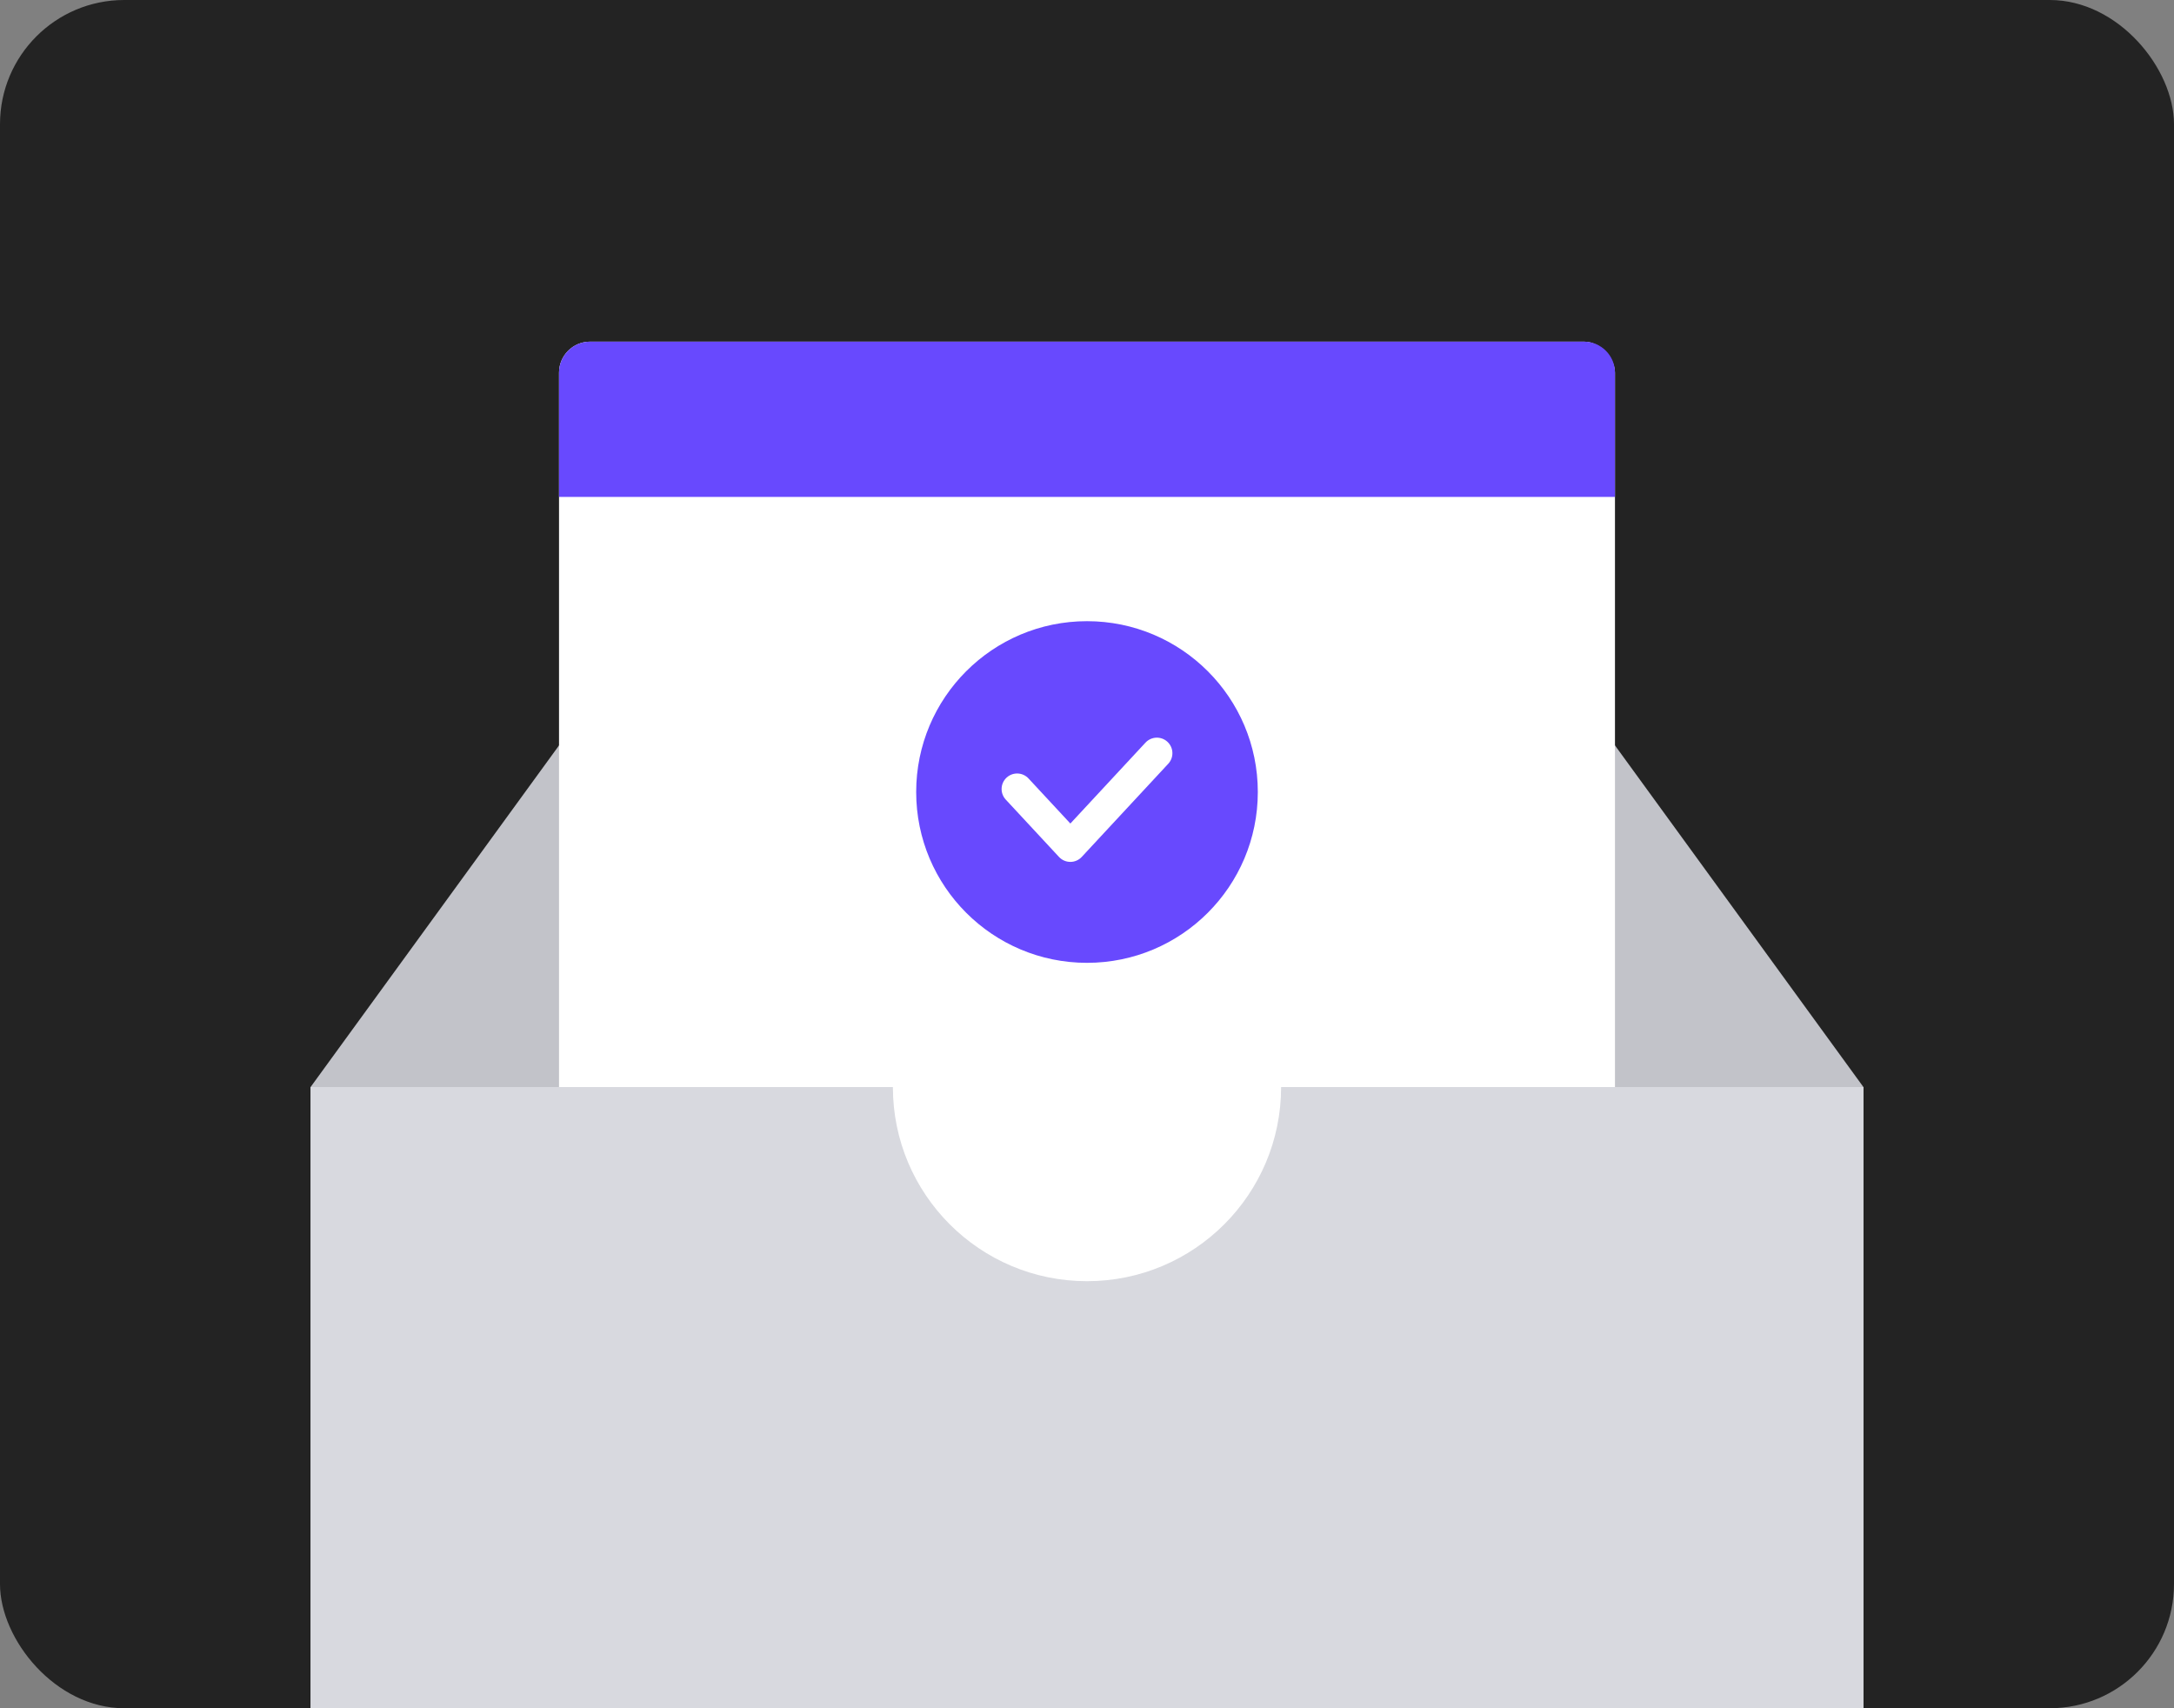
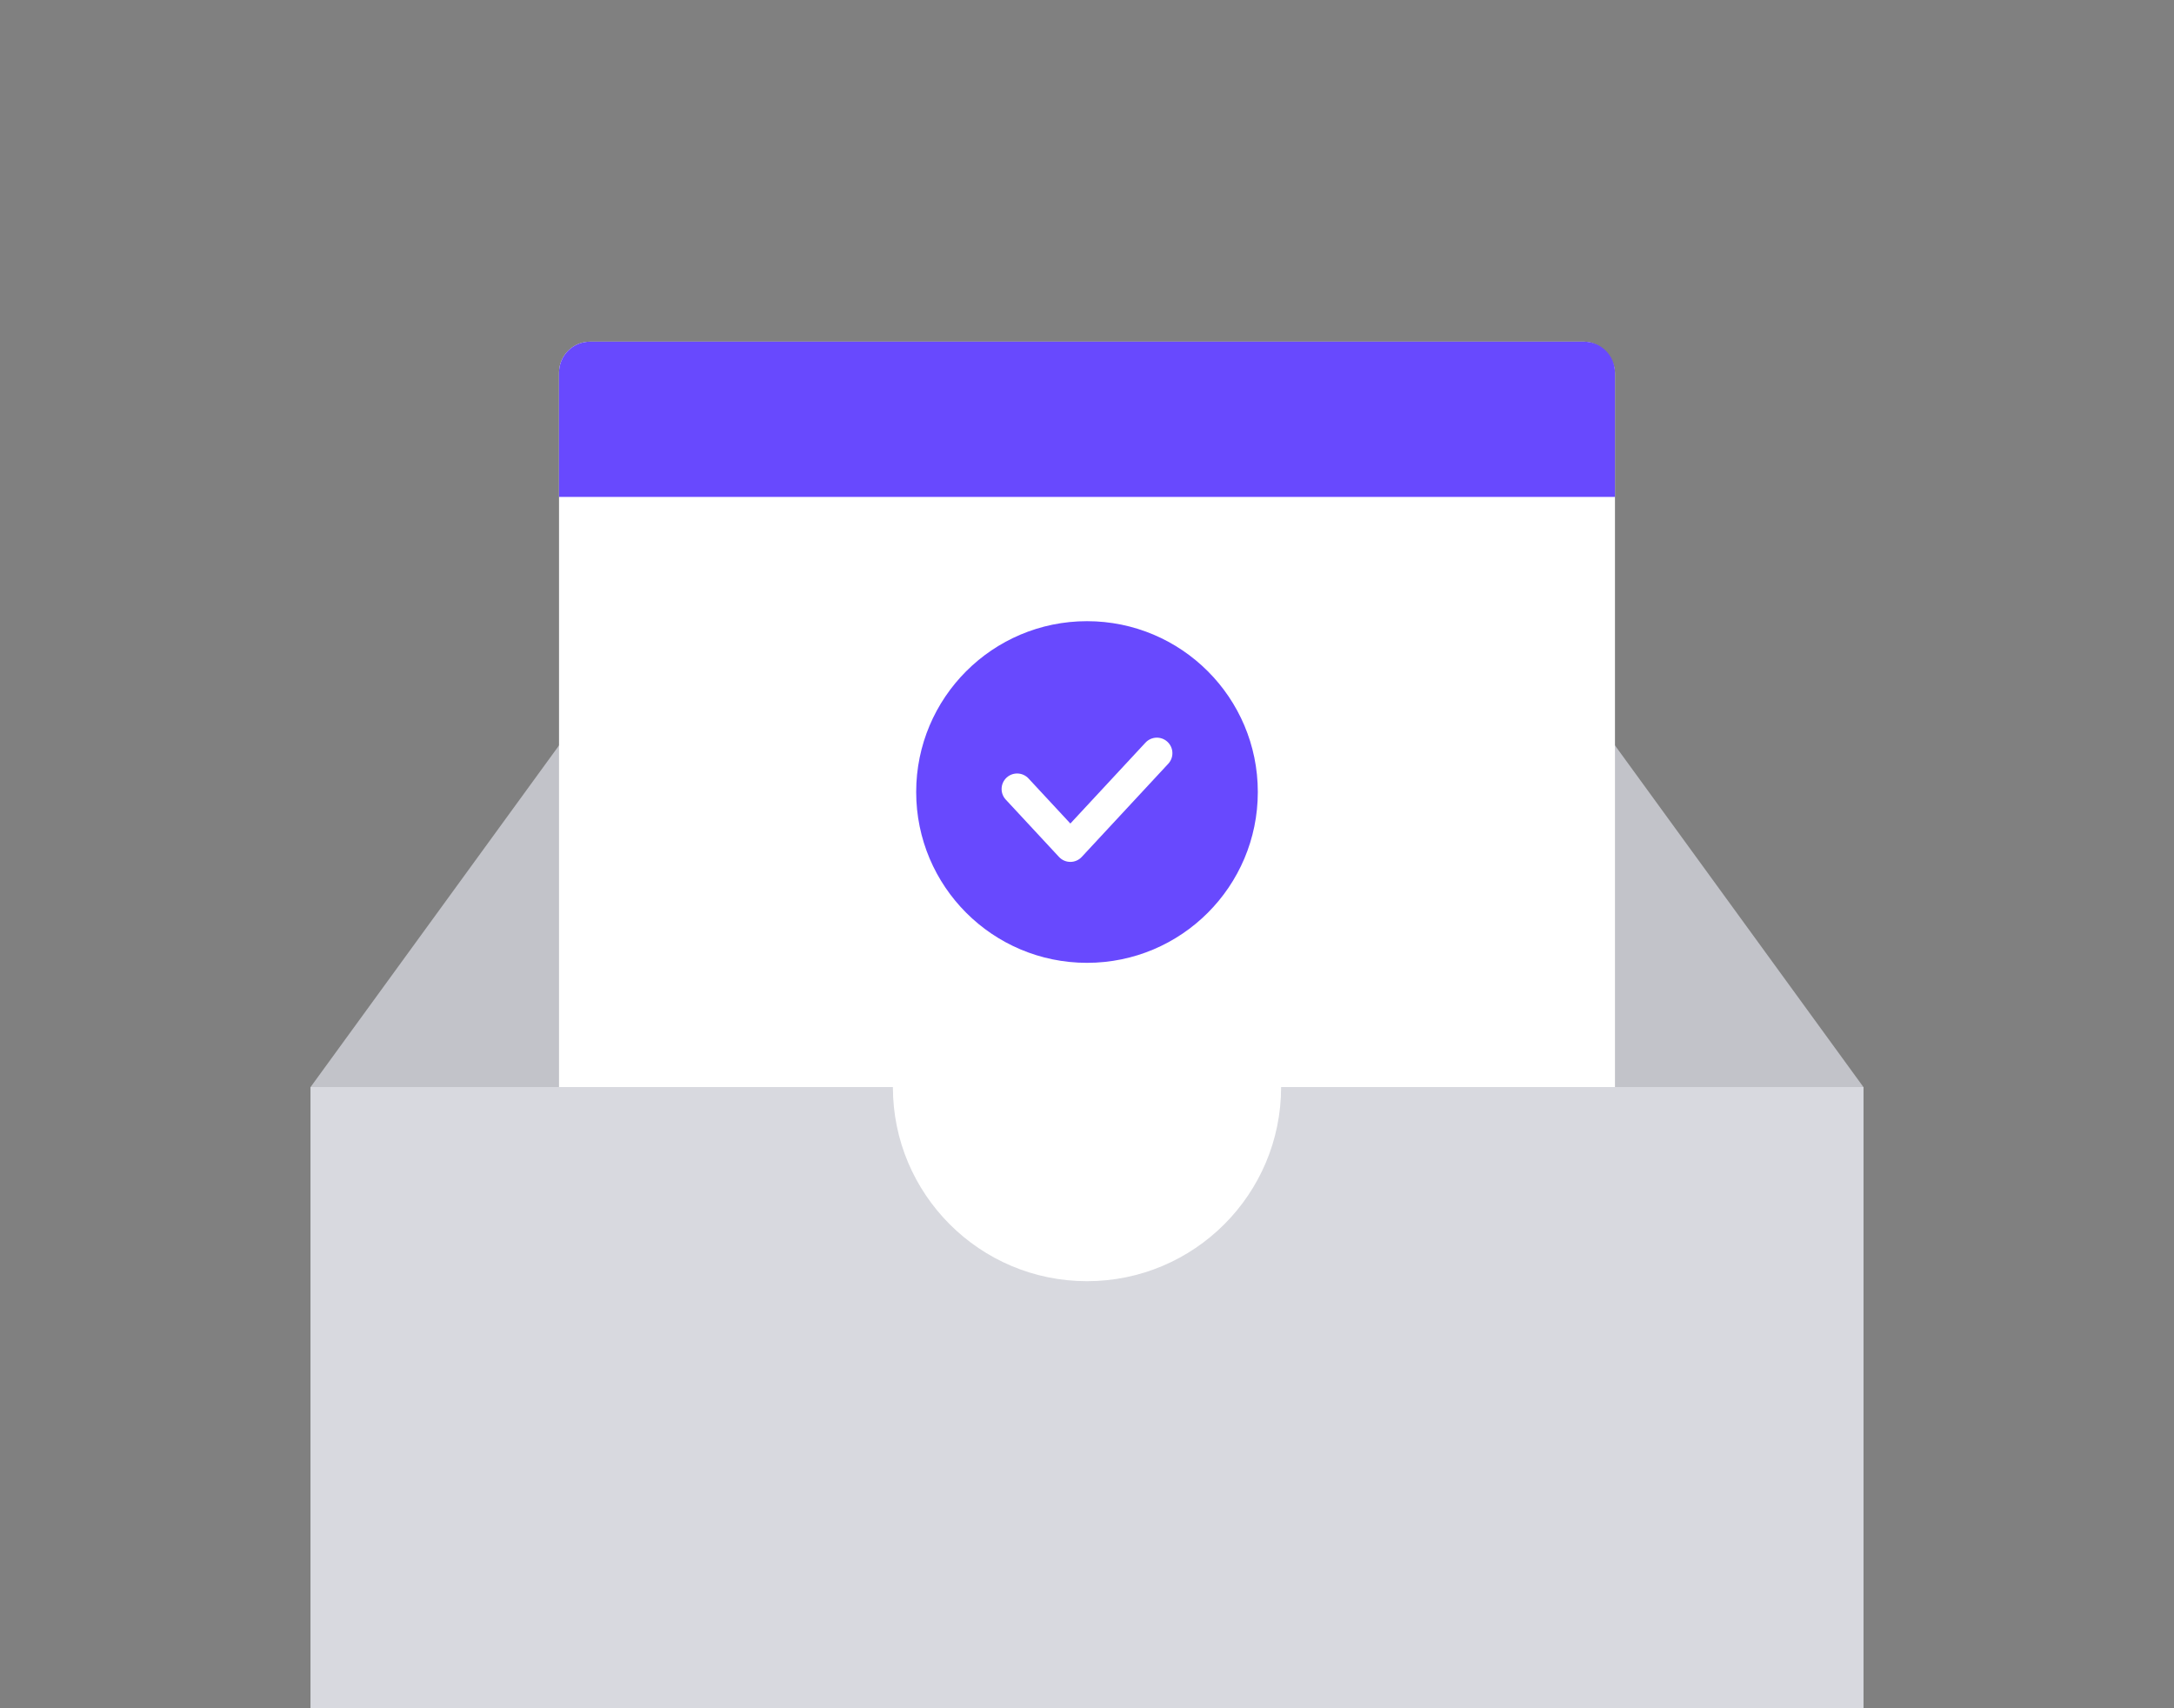
<svg xmlns="http://www.w3.org/2000/svg" width="280" height="220" viewBox="0 0 280 220" fill="none">
  <rect x="0" y="0" width="280" height="220" fill="#808080" stroke="none" />
-   <rect width="280" height="220" rx="16" fill="#232323" />
  <path d="M40 140L77.605 88.294C79.111 86.225 81.516 85 84.075 85H195.928C198.487 85 200.892 86.225 202.397 88.295L240.001 140V220H40V140Z" fill="#C2C3C9" />
  <rect x="72" y="44" width="136" height="175" rx="4" fill="white" />
-   <path d="M72 48C72 45.791 73.791 44 76 44H204C206.209 44 208 45.791 208 48V64H72V48Z" fill="#6849FE" />
+   <path d="M72 48C72 45.791 73.791 44 76 44H204C206.209 44 208 45.791 208 48V64H72Z" fill="#6849FE" />
  <path d="M240 220H40V140H115C115 153.807 126.193 165 140 165C153.807 165 165 153.807 165 140H240V220Z" fill="#D8D9DF" />
  <circle cx="140" cy="102" r="22" fill="#6849FE" />
  <path d="M131 101.615L137.857 109L149 97" stroke="white" stroke-width="4" stroke-linecap="round" stroke-linejoin="round" />
</svg>